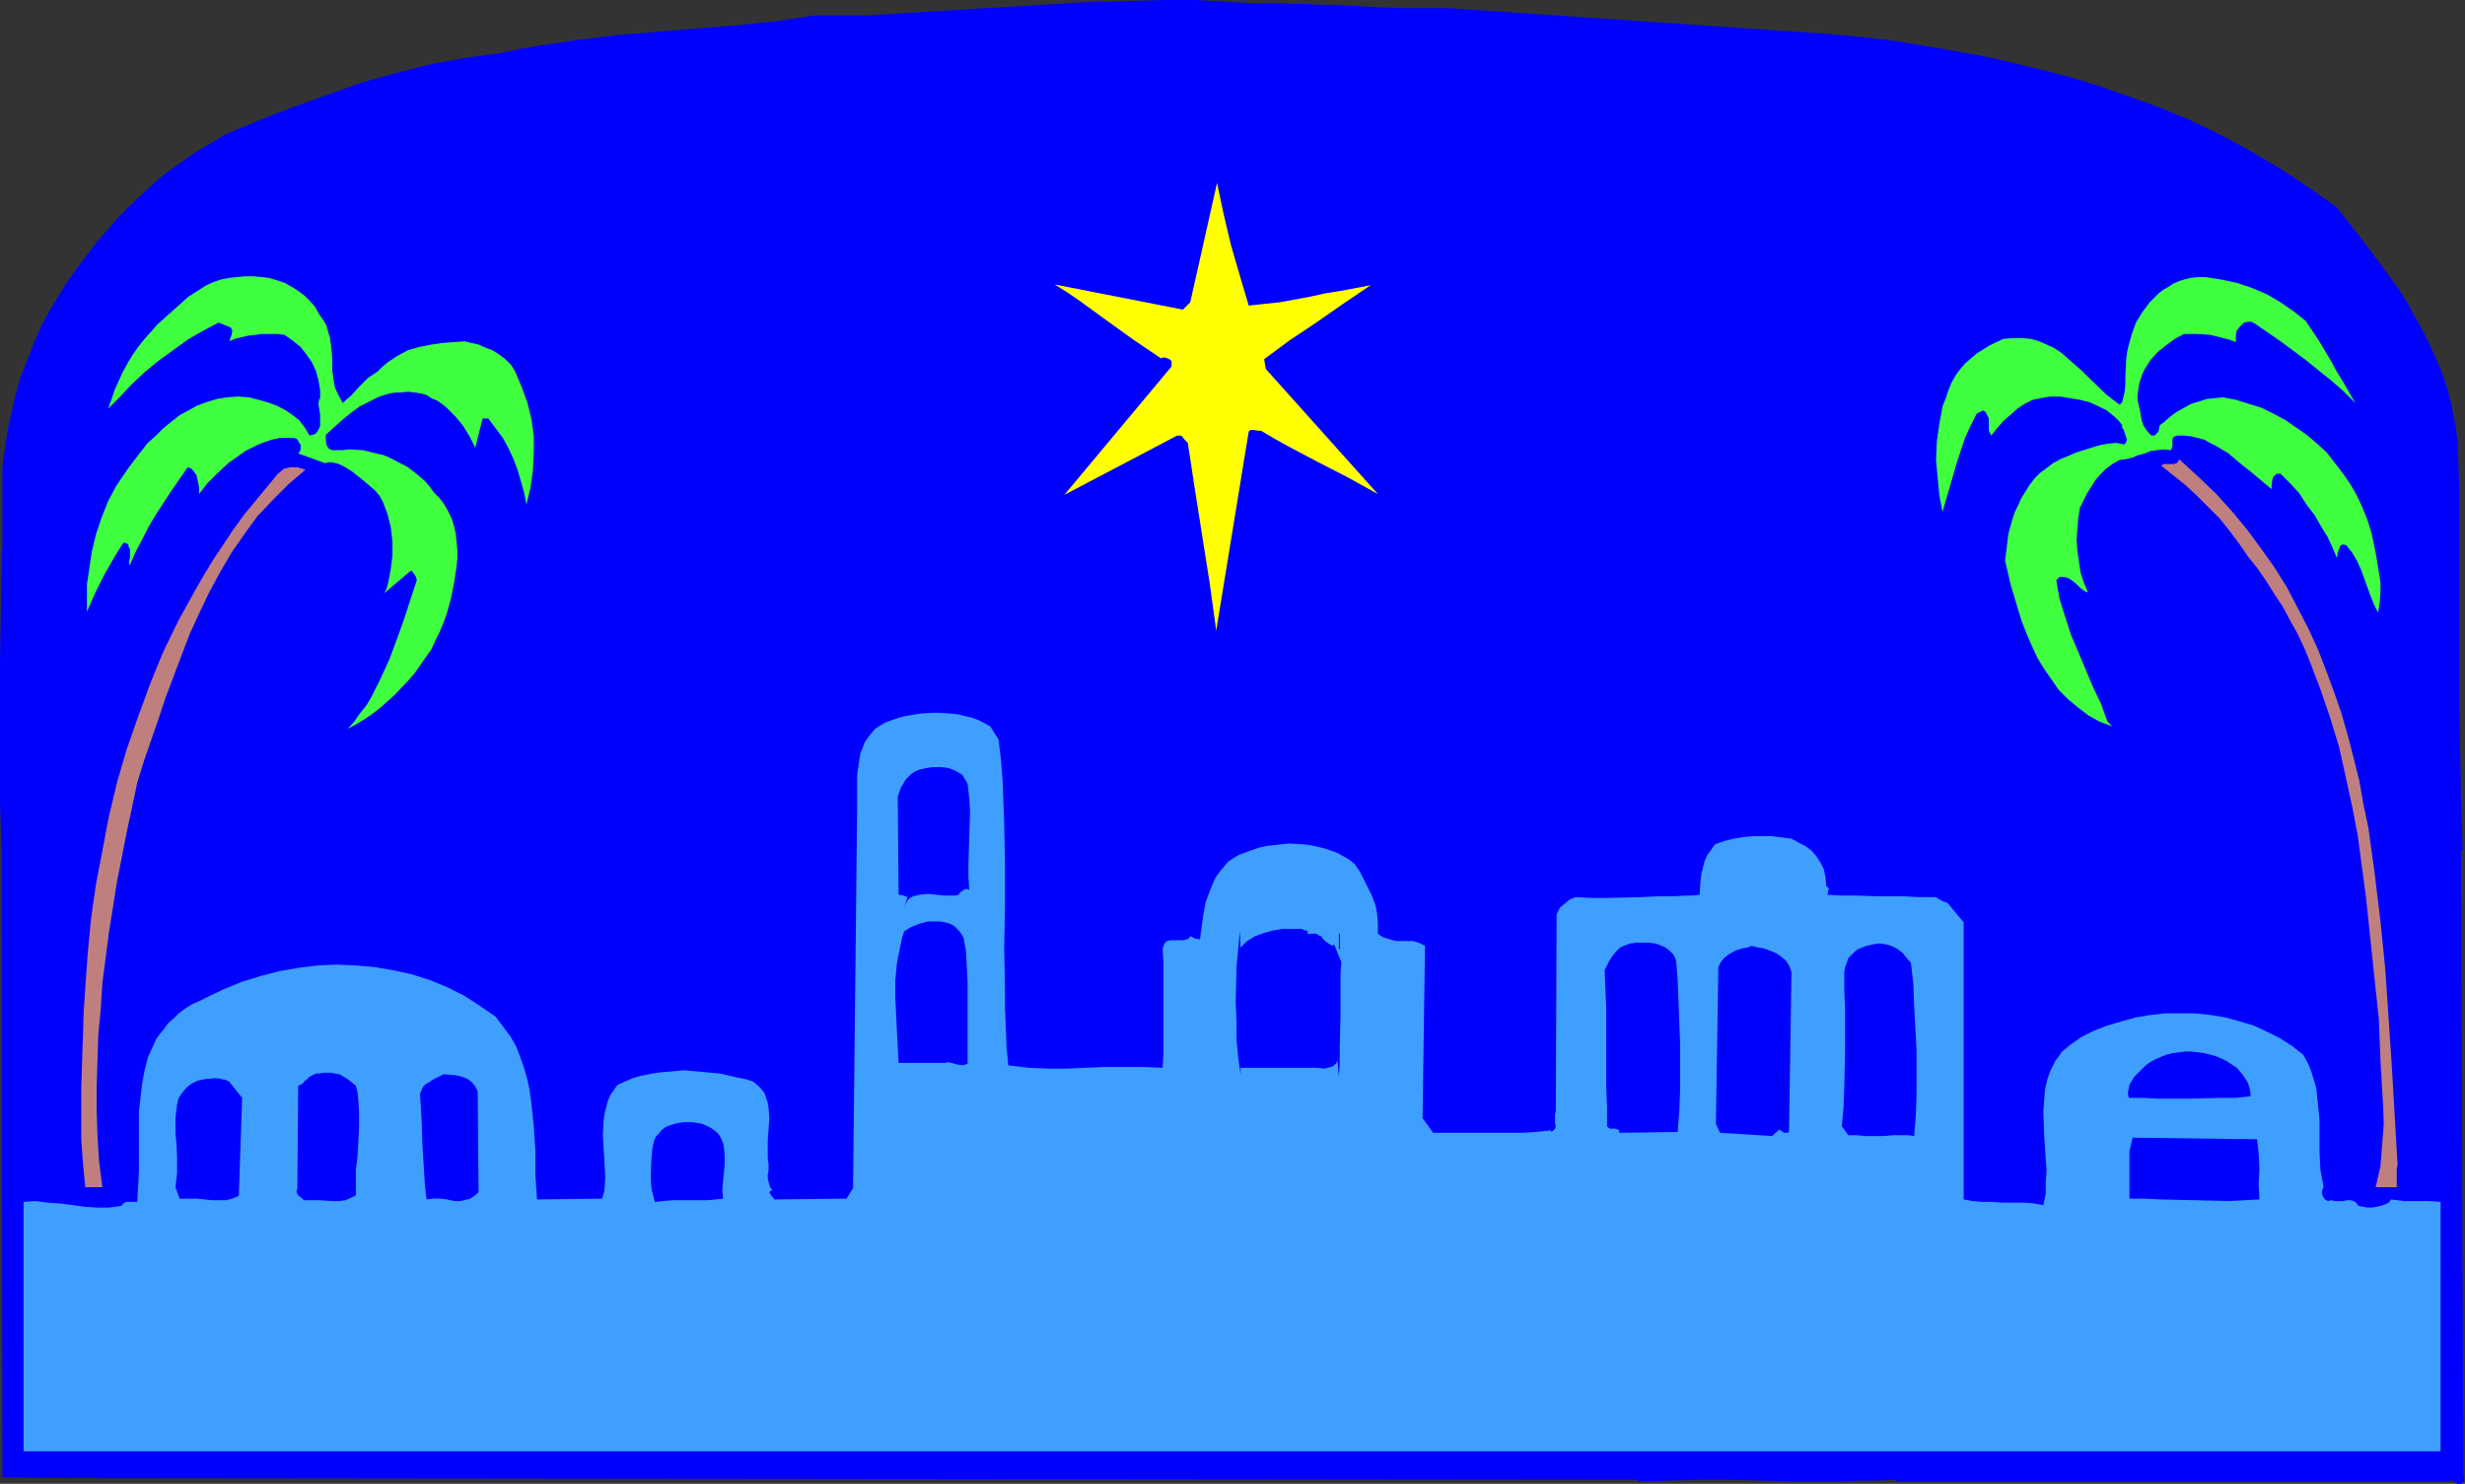
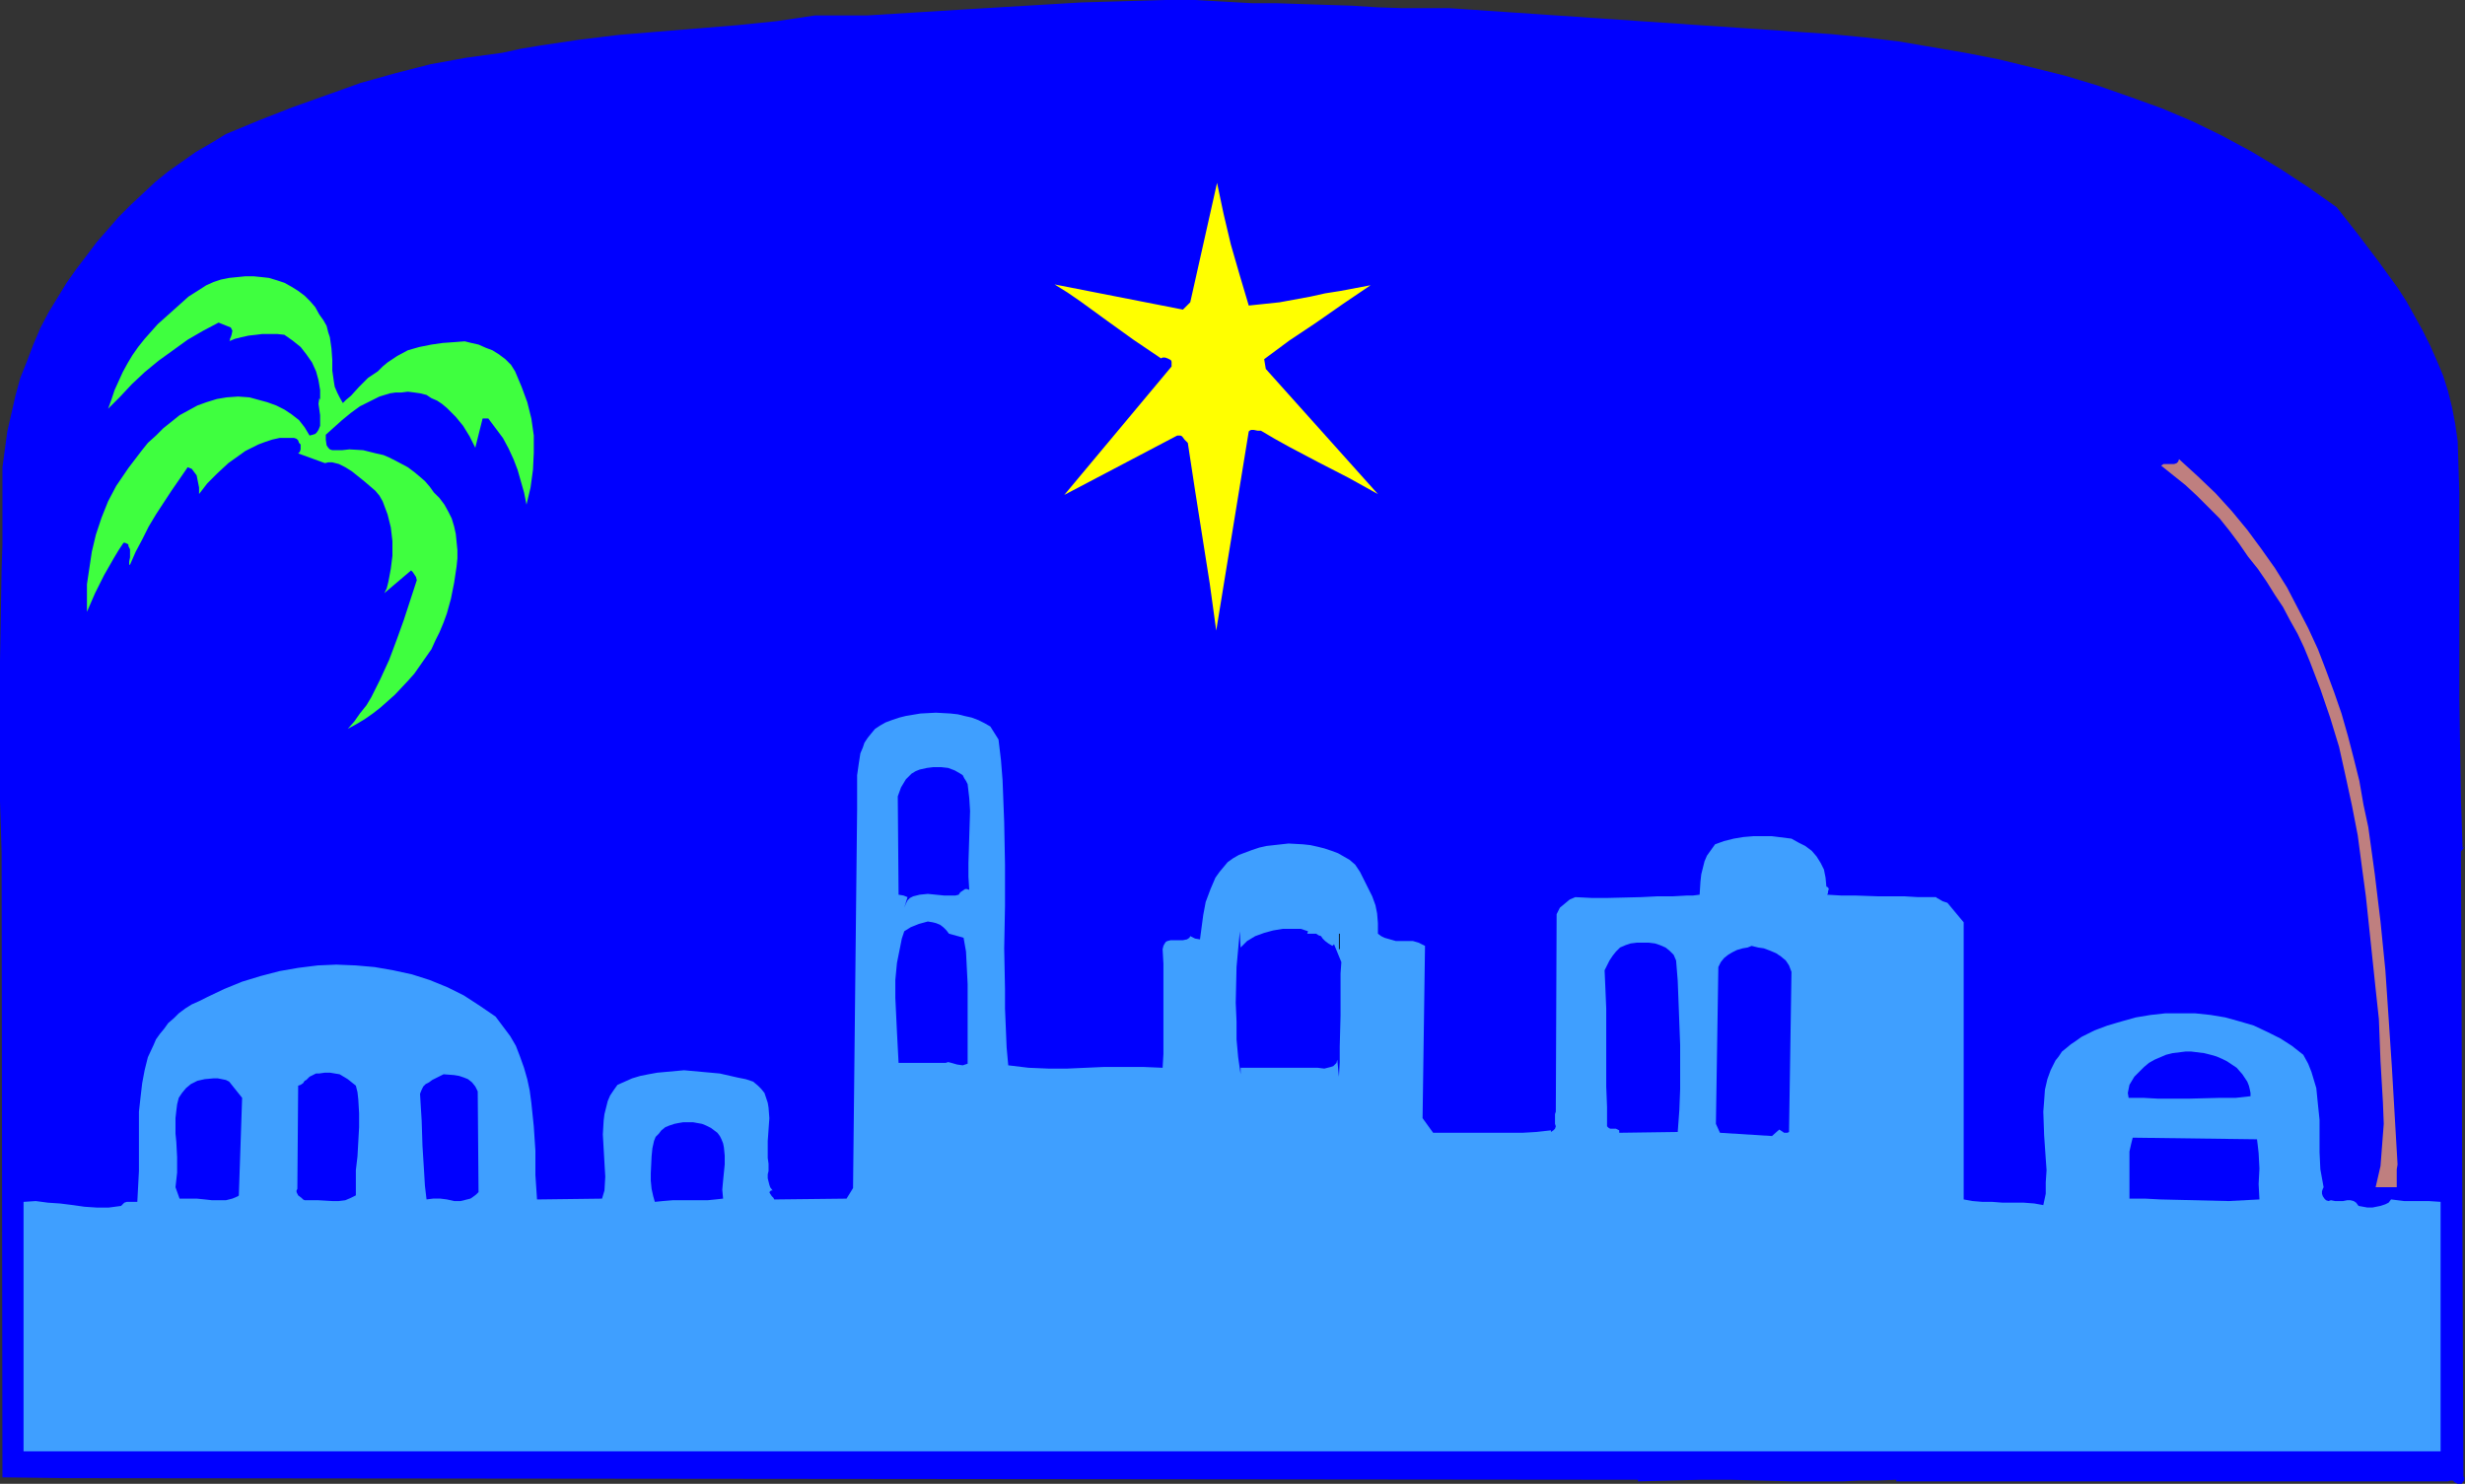
<svg xmlns="http://www.w3.org/2000/svg" xmlns:ns1="http://sodipodi.sourceforge.net/DTD/sodipodi-0.dtd" xmlns:ns2="http://www.inkscape.org/namespaces/inkscape" version="1.0" width="129.724mm" height="78.085mm" id="svg20" ns1:docname="Star 8.wmf">
  <rect width="100%" height="100%" fill="#333333" stroke="none" />
  <ns1:namedview id="namedview20" pagecolor="#ffffff" bordercolor="#000000" borderopacity="0.25" ns2:showpageshadow="2" ns2:pageopacity="0.0" ns2:pagecheckerboard="0" ns2:deskcolor="#d1d1d1" ns2:document-units="mm" />
  <defs id="defs1">
    <pattern id="WMFhbasepattern" patternUnits="userSpaceOnUse" width="6" height="6" x="0" y="0" />
  </defs>
  <path style="fill:#0000ff;fill-opacity:1;fill-rule:evenodd;stroke:none" d="m 288.132,1.616 76.114,5.172 6.626,0.646 6.787,0.808 6.626,1.131 6.626,1.131 6.626,1.293 6.626,1.616 6.464,1.616 6.464,1.939 6.464,2.263 6.302,2.263 6.141,2.586 5.979,2.909 5.979,3.232 5.656,3.394 5.656,3.717 2.747,1.939 2.747,1.939 4.202,5.334 4.04,5.334 3.878,5.334 1.778,2.748 1.616,2.909 1.616,2.909 1.454,2.909 1.293,2.909 1.293,3.071 0.97,3.071 0.808,3.232 0.646,3.394 0.485,3.394 0.323,10.182 v 10.182 30.87 l 0.162,10.182 0.162,9.859 0.162,4.849 0.162,4.849 0.485,-0.485 -0.808,1.131 0.485,124.289 0.162,0.162 v 0.646 l -0.162,0.162 -0.323,0.485 h -0.485 -0.323 l -0.323,-0.162 -0.323,-0.162 -0.323,-0.323 h -0.485 l -0.485,0.162 H 377.174 v -0.323 l -3.717,0.162 h -3.555 l -3.394,0.162 h -9.858 l -6.302,-0.162 -6.141,-0.162 h -5.979 l -6.141,0.162 -6.302,0.162 v -0.323 L 13.251,293.994 0.485,293.833 0.323,169.544 0.162,164.372 0,159.361 v -4.849 -14.061 -8.889 l 0.162,-9.213 0.162,-9.213 0.162,-4.849 v -4.849 -5.172 -5.334 L 0.97,89.378 1.454,85.822 2.262,82.267 3.07,78.711 4.04,75.155 5.333,71.923 6.626,68.529 8.08,65.134 9.696,62.064 11.474,59.154 l 1.778,-2.909 1.939,-2.748 2.101,-2.748 1.939,-2.586 2.262,-2.586 2.101,-2.424 2.424,-2.424 2.424,-2.263 2.424,-2.263 2.586,-2.101 2.747,-1.939 2.747,-1.939 3.07,-1.778 2.909,-1.778 6.626,-2.748 6.626,-2.586 6.787,-2.424 6.787,-2.424 6.949,-1.939 6.949,-1.778 3.555,-0.646 3.555,-0.646 3.555,-0.485 3.555,-0.485 3.717,-0.808 3.878,-0.646 7.595,-1.131 7.918,-0.97 7.757,-0.646 7.918,-0.646 7.918,-0.646 7.918,-0.808 7.595,-1.131 h 5.171 5.171 L 182.931,2.424 193.435,1.778 204.262,1.131 215.089,0.485 220.745,0.323 226.24,0.162 231.896,0 h 5.818 l 5.656,0.323 5.818,0.323 h 4.848 l 4.848,0.162 10.019,0.323 5.01,0.323 4.848,0.162 h 4.848 z" id="path1" />
  <path style="fill:#ffff00;fill-opacity:1;fill-rule:evenodd;stroke:none" d="m 248.379,60.771 3.07,-0.323 3.07,-0.323 6.141,-1.131 2.909,-0.646 3.07,-0.485 5.979,-1.131 -5.494,3.717 -5.333,3.717 -5.333,3.556 -5.01,3.717 0.323,1.939 22.301,24.89 -5.818,-3.232 -5.979,-3.071 -5.818,-3.071 -2.909,-1.616 -2.747,-1.616 h -0.323 -0.323 l -0.808,-0.162 h -0.485 l -0.323,0.162 -0.162,0.162 -6.464,39.598 -0.646,-4.687 -0.646,-4.687 -1.454,-9.213 -1.454,-9.213 -1.454,-9.536 -0.646,-0.646 -0.485,-0.646 -0.323,-0.162 h -0.323 -0.323 l -0.323,0.162 -22.139,11.637 21.331,-25.537 V 72.408 71.923 l -0.162,-0.323 -0.323,-0.162 -0.323,-0.162 -0.485,-0.162 h -0.485 l -0.323,0.162 -5.494,-3.717 -5.171,-3.717 -5.333,-3.879 -2.586,-1.778 -2.586,-1.616 25.533,5.01 1.454,-1.455 5.333,-23.759 1.293,6.142 1.454,6.142 1.778,6.142 z" id="path2" />
  <path style="fill:#3fff3f;fill-opacity:1;fill-rule:evenodd;stroke:none" d="m 63.509,62.549 0.808,1.131 0.646,1.131 0.323,1.293 0.323,0.97 0.323,2.263 0.162,2.263 v 2.101 l 0.323,2.263 0.162,0.97 0.485,1.131 0.485,0.97 0.646,1.131 0.646,-0.646 0.97,-0.808 1.616,-1.778 1.778,-1.778 0.97,-0.646 0.97,-0.646 0.97,-0.97 0.97,-0.808 0.97,-0.646 0.97,-0.646 2.101,-1.131 2.262,-0.646 2.424,-0.485 2.262,-0.323 2.262,-0.162 2.101,-0.162 1.293,0.323 1.454,0.323 1.454,0.646 1.293,0.485 1.293,0.808 1.293,0.97 1.131,1.131 0.808,1.293 1.293,3.071 1.131,3.071 0.808,3.232 0.485,3.394 v 3.394 l -0.162,3.394 -0.485,3.556 -0.808,3.394 -0.485,-2.424 -0.646,-2.263 -0.646,-2.263 -0.808,-2.101 -0.97,-2.101 -1.131,-2.101 -1.454,-1.939 -1.454,-1.939 H 95.99 L 94.536,89.055 93.405,86.792 92.112,84.691 90.657,82.913 88.88,81.135 87.91,80.327 86.941,79.681 85.81,79.196 84.84,78.549 83.547,78.226 82.416,78.064 81.123,77.903 79.83,78.064 h -1.131 l -1.131,0.162 -2.101,0.646 -1.939,0.97 -1.939,0.97 -1.778,1.293 -1.778,1.455 -3.232,2.909 v 0.97 l 0.162,1.131 0.323,0.485 0.323,0.323 0.485,0.162 h 0.646 1.293 l 1.454,-0.162 2.747,0.162 1.293,0.323 1.293,0.323 1.454,0.323 1.131,0.485 1.293,0.646 2.424,1.293 1.293,0.97 0.97,0.808 1.131,0.97 0.97,1.131 0.808,1.131 1.131,1.131 0.97,1.293 0.808,1.455 0.646,1.293 0.485,1.616 0.323,1.455 0.162,1.616 0.162,1.616 v 1.616 l -0.162,1.616 -0.485,3.232 -0.646,3.232 -0.808,2.909 -0.646,1.778 -0.808,1.939 -0.808,1.616 -0.808,1.778 -1.131,1.616 -1.131,1.616 -1.131,1.616 -1.293,1.455 -2.586,2.748 -2.909,2.586 -1.454,1.131 -1.616,1.131 -1.616,0.97 -1.778,0.97 1.293,-1.455 1.131,-1.616 1.293,-1.616 0.97,-1.616 1.778,-3.556 1.778,-3.879 1.454,-3.879 1.454,-4.041 2.586,-7.92 -0.162,-0.646 -0.323,-0.485 -0.323,-0.485 -0.323,-0.323 -5.333,4.525 0.485,-0.97 0.323,-1.293 0.485,-2.586 0.323,-2.586 v -2.909 l -0.323,-2.748 -0.323,-1.293 -0.323,-1.293 -0.485,-1.293 -0.485,-1.293 -0.646,-1.131 -0.808,-0.97 -2.262,-1.939 -2.424,-1.939 -1.293,-0.808 -1.293,-0.646 -1.293,-0.323 h -0.808 l -0.646,0.162 -5.333,-1.939 0.323,-0.323 0.162,-0.485 v -0.485 -0.485 l -0.323,-0.323 -0.162,-0.485 -0.323,-0.323 -0.485,-0.162 h -1.454 -1.454 l -1.454,0.323 -1.454,0.485 -1.293,0.485 -1.293,0.646 -1.293,0.646 -1.131,0.808 -2.262,1.616 -2.262,2.101 -1.939,1.939 -1.616,2.101 v -1.293 l -0.323,-1.616 -0.162,-0.808 -0.485,-0.646 -0.485,-0.646 -0.808,-0.323 -3.232,4.687 -3.07,4.687 -1.454,2.424 -1.293,2.586 -1.293,2.424 -1.131,2.586 h -0.162 v -0.646 l 0.162,-0.808 v -0.808 -0.808 l -0.323,-0.646 v -0.323 l -0.323,-0.162 -0.323,-0.162 h -0.323 l -0.97,1.455 -0.97,1.616 -1.939,3.394 -1.778,3.556 -1.616,3.717 v -1.131 -1.455 -2.909 l 0.485,-3.232 0.485,-3.232 0.808,-3.394 1.131,-3.394 1.293,-3.232 1.616,-3.071 2.424,-3.556 2.586,-3.394 1.293,-1.616 1.616,-1.455 1.454,-1.455 1.616,-1.293 1.616,-1.293 1.778,-0.97 1.778,-0.97 1.778,-0.646 2.101,-0.646 1.939,-0.323 2.262,-0.162 2.262,0.162 1.778,0.485 1.778,0.485 1.778,0.646 1.616,0.808 1.454,0.97 1.454,1.131 1.131,1.455 0.97,1.616 0.646,-0.162 0.485,-0.162 0.323,-0.323 0.323,-0.485 0.323,-0.808 v -0.97 -1.131 l -0.162,-1.131 -0.162,-1.131 0.162,-1.131 0.162,0.323 v -1.939 l -0.323,-1.939 -0.485,-1.778 -0.808,-1.778 -1.131,-1.616 -1.131,-1.455 -1.616,-1.293 -1.616,-1.131 -1.454,-0.162 h -1.454 -1.454 l -1.293,0.162 -1.454,0.162 -1.454,0.323 -1.293,0.323 -1.131,0.485 0.162,-0.162 v -0.323 l 0.162,-0.323 0.162,-0.485 0.162,-0.808 -0.162,-0.323 -0.162,-0.323 -2.424,-0.97 -3.07,1.616 -3.07,1.778 -2.909,2.101 -2.909,2.101 -2.747,2.263 -2.586,2.424 -2.262,2.424 -2.424,2.424 0.646,-1.778 0.646,-1.939 0.808,-1.778 0.808,-1.778 0.97,-1.778 0.97,-1.616 1.131,-1.616 1.293,-1.616 1.293,-1.455 1.293,-1.455 3.07,-2.748 3.07,-2.748 3.555,-2.263 1.454,-0.646 1.454,-0.485 1.616,-0.323 1.616,-0.162 1.616,-0.162 h 1.616 l 1.616,0.162 1.454,0.162 1.616,0.485 1.454,0.485 1.454,0.808 1.293,0.808 1.293,0.97 1.131,1.131 0.97,1.131 z" id="path3" />
-   <path style="fill:#3fff3f;fill-opacity:1;fill-rule:evenodd;stroke:none" d="m 458.62,63.841 1.293,1.939 1.293,1.939 2.424,4.041 1.131,2.101 1.293,2.101 2.424,4.202 -2.424,-2.424 -2.424,-2.101 -5.01,-4.041 -5.01,-3.717 -5.171,-3.556 -0.646,-0.323 h -0.646 l -0.808,0.162 -0.485,0.485 -0.485,0.485 -0.485,0.646 -0.162,0.808 v 0.808 0.646 l -1.293,-0.485 -1.293,-0.323 -2.586,-0.646 -2.747,-0.162 h -2.424 l -1.778,0.97 -1.778,1.293 -1.616,1.293 -1.454,1.616 -1.131,1.778 -0.485,0.97 -0.323,0.97 -0.323,0.97 -0.162,1.131 -0.162,1.131 v 1.131 l 0.485,1.939 0.323,1.939 0.323,0.97 0.485,0.808 0.485,0.646 0.646,0.646 h 0.646 l 0.323,-0.323 0.323,-0.323 0.162,-0.323 0.162,-0.97 0.323,-0.323 0.485,-0.323 1.293,-1.131 1.293,-0.97 1.454,-0.808 1.454,-0.808 1.616,-0.485 1.454,-0.485 1.616,-0.162 1.616,-0.162 2.586,0.485 2.586,0.808 2.586,0.808 2.262,1.131 2.424,1.293 2.101,1.455 2.101,1.455 2.101,1.778 1.939,1.778 1.616,2.101 1.616,2.101 1.454,2.101 1.293,2.263 1.131,2.424 0.97,2.424 0.808,2.586 0.808,3.879 0.646,3.879 0.323,2.101 v 1.939 l -0.162,2.101 -0.323,1.939 -0.808,-1.616 -0.646,-1.616 -1.293,-3.556 -0.646,-1.778 -0.808,-1.778 -0.97,-1.616 -1.131,-1.455 -0.646,-0.162 -0.485,0.162 -0.162,0.323 -0.162,0.485 -0.323,0.808 v 0.485 l -0.162,0.323 -0.808,-1.939 -0.97,-2.101 -1.293,-2.101 -1.293,-2.263 -1.616,-2.101 -1.454,-2.263 -1.778,-1.939 -1.939,-1.939 h -0.808 l -0.323,0.323 -0.323,0.323 -0.162,0.485 -0.162,1.131 v 0.485 0.323 l -1.939,-1.616 -2.101,-1.778 -2.262,-1.778 -2.262,-1.939 -2.424,-1.455 -1.293,-0.646 -1.131,-0.646 -1.293,-0.323 -1.293,-0.323 -1.454,-0.162 h -1.293 l -0.485,0.162 -0.323,0.162 -0.162,0.485 V 88.732 l -0.162,0.485 -0.162,0.323 -1.454,-0.162 -1.293,0.162 -1.293,0.162 -1.131,0.485 -1.293,0.323 -1.131,0.485 -1.293,0.323 -1.293,0.162 -1.454,0.808 -1.293,0.97 -1.131,1.131 -0.97,1.131 -0.808,1.293 -0.808,1.293 -1.454,2.909 -0.323,2.101 -0.162,2.101 -0.162,2.101 0.162,2.263 0.323,2.263 0.323,2.101 0.646,1.939 0.808,1.939 -0.808,-0.323 -0.808,-0.646 -0.808,-0.808 -0.808,-0.646 -0.808,-0.485 -0.808,-0.162 h -0.323 -0.485 l -0.323,0.323 -0.323,0.323 0.646,3.717 1.131,3.556 1.131,3.556 1.454,3.394 2.909,6.95 1.616,3.394 1.293,3.556 0.97,0.97 -2.586,-0.97 -2.262,-1.293 -2.101,-1.616 -1.939,-1.616 -1.778,-1.778 -1.454,-2.101 -1.454,-2.101 -1.293,-2.101 -1.131,-2.424 -0.97,-2.263 -0.97,-2.424 -0.808,-2.586 -1.454,-4.849 -1.131,-4.849 0.323,-2.586 0.323,-2.748 0.808,-2.909 0.485,-1.455 0.646,-1.293 0.646,-1.455 0.808,-1.293 0.808,-1.293 0.97,-1.293 1.131,-1.131 1.293,-0.97 1.293,-0.97 1.454,-0.808 1.616,-0.646 1.454,-0.646 3.07,-0.97 1.616,-0.485 1.616,-0.323 1.778,-0.162 1.616,0.323 0.323,-0.485 0.162,-0.485 -0.162,-0.485 -0.162,-0.485 -0.162,-0.485 -0.162,-0.485 -0.323,-0.485 v -0.485 l -0.646,-0.808 -0.808,-0.808 -1.616,-1.293 -1.616,-0.808 -1.778,-0.808 -1.939,-0.485 -1.939,-0.323 -1.939,-0.323 h -2.101 l -1.778,0.323 -1.616,0.323 -1.616,0.808 -1.454,0.97 -1.454,1.293 -1.293,1.131 -1.293,1.455 -1.131,1.455 -0.162,-0.323 -0.323,-0.646 v -1.616 -0.808 l -0.323,-0.646 -0.323,-0.646 -0.485,-0.323 -1.293,0.646 -1.131,2.263 -1.131,2.424 -0.808,2.424 -0.808,2.424 -1.454,5.01 -1.454,5.01 -0.646,-3.394 -0.323,-3.394 -0.323,-3.556 0.162,-3.717 0.485,-3.394 0.323,-1.778 0.323,-1.778 0.646,-1.616 0.485,-1.455 0.646,-1.616 0.808,-1.455 0.97,-1.293 0.97,-1.131 1.131,-0.97 1.131,-0.97 1.293,-0.808 1.293,-0.808 2.747,-1.293 1.939,-0.162 h 1.778 l 1.778,0.162 1.616,0.485 1.454,0.646 1.454,0.646 1.454,0.97 1.293,1.131 2.586,2.263 5.01,4.849 1.454,1.131 1.293,0.97 0.485,-0.485 0.162,-0.646 0.323,-1.293 0.162,-1.616 v -1.616 l 0.162,-3.232 0.162,-1.455 0.323,-1.455 0.646,-2.263 0.808,-2.263 1.293,-2.101 1.454,-1.939 1.778,-1.778 0.808,-0.646 1.131,-0.646 0.97,-0.646 1.131,-0.485 0.97,-0.323 1.293,-0.323 1.454,-0.162 h 1.616 l 3.07,0.485 3.07,0.646 2.909,0.97 3.07,1.293 2.747,1.616 2.586,1.778 z" id="path4" />
  <path style="fill:#bf7f7f;fill-opacity:1;fill-rule:evenodd;stroke:none" d="m 476.881,231.607 -0.162,0.97 v 1.131 1.131 1.293 h -4.202 l 0.485,-2.101 0.485,-2.101 0.323,-4.202 0.323,-4.202 -0.162,-4.202 -0.485,-8.243 -0.162,-4.202 -0.162,-4.202 -0.646,-5.98 -0.646,-6.142 -1.293,-12.283 -0.808,-5.98 -0.808,-6.142 -1.131,-5.818 -1.293,-5.98 -1.293,-5.818 -1.778,-5.818 -1.939,-5.657 -2.101,-5.495 -1.131,-2.748 -1.293,-2.748 -1.454,-2.586 -1.454,-2.748 -1.616,-2.424 -1.616,-2.586 -1.778,-2.586 -1.939,-2.424 -1.778,-2.586 -1.939,-2.586 -1.939,-2.424 -2.262,-2.263 -2.262,-2.263 -2.262,-2.101 -2.424,-1.939 -2.424,-1.939 0.485,-0.323 h 0.323 1.778 l 0.485,-0.162 0.323,-0.323 0.162,-0.485 3.717,3.394 3.555,3.394 3.232,3.556 3.07,3.717 2.747,3.717 2.747,3.879 2.424,3.879 2.101,4.041 2.101,4.041 1.939,4.202 1.616,4.202 1.616,4.364 1.454,4.202 1.293,4.525 1.131,4.364 1.131,4.525 0.808,4.687 0.97,4.525 0.646,4.687 0.646,4.687 1.131,9.374 0.97,9.697 0.646,9.536 0.646,9.697 z" id="path5" />
-   <path style="fill:#bf7f7f;fill-opacity:1;fill-rule:evenodd;stroke:none" d="m 60.762,93.419 -3.394,2.909 -3.07,3.071 -3.07,3.232 -2.586,3.556 -2.586,3.717 -2.262,3.879 -2.101,3.879 -1.939,4.041 -1.939,4.202 -1.616,4.202 -3.232,8.566 -1.454,4.364 -1.454,4.202 -1.454,4.202 -1.293,4.202 -2.101,9.859 -1.939,9.859 -1.616,10.182 -1.293,10.021 -0.323,5.172 -0.485,5.01 -0.162,5.172 -0.162,5.01 v 5.01 l 0.162,5.01 0.323,5.172 0.646,5.01 h -3.394 l -0.485,-4.849 -0.323,-4.849 v -5.01 -5.01 l 0.323,-10.182 0.162,-5.01 0.323,-4.849 0.485,-6.788 0.646,-6.788 0.97,-6.788 1.293,-6.788 1.293,-6.788 1.616,-6.788 1.939,-6.627 2.262,-6.465 2.424,-6.627 2.586,-6.303 3.07,-6.303 3.394,-6.142 1.778,-3.071 1.778,-2.909 1.939,-2.909 1.939,-2.909 2.101,-2.909 2.262,-2.748 2.262,-2.748 2.262,-2.748 0.646,-0.485 0.485,-0.485 0.646,-0.162 0.646,-0.162 h 0.808 0.646 z" id="path6" />
  <path style="fill:#3f9fff;fill-opacity:1;fill-rule:evenodd;stroke:none" d="m 198.606,147.078 0.485,4.041 0.323,4.041 0.323,8.404 0.162,8.404 v 8.243 l -0.162,8.404 0.162,8.081 v 3.879 l 0.162,3.879 0.162,3.879 0.323,3.556 4.04,0.485 3.878,0.162 h 3.878 l 7.272,-0.323 h 3.878 3.878 l 3.878,0.162 0.162,-2.748 v -2.909 -12.122 -2.909 l -0.162,-2.909 0.162,-0.646 0.162,-0.323 0.323,-0.485 0.323,-0.162 0.646,-0.162 h 0.808 1.616 l 0.808,-0.162 0.485,-0.323 0.162,-0.323 0.97,0.485 0.97,0.162 0.323,-2.424 0.323,-2.424 0.485,-2.586 0.97,-2.586 0.485,-1.131 0.485,-1.131 0.808,-1.131 0.808,-0.97 0.808,-0.97 1.131,-0.808 1.131,-0.646 1.293,-0.485 1.293,-0.485 1.454,-0.485 1.454,-0.323 1.454,-0.162 2.909,-0.323 2.909,0.162 1.454,0.162 1.454,0.323 1.293,0.323 1.454,0.485 1.293,0.485 1.131,0.646 1.131,0.646 1.131,0.97 0.97,1.455 0.808,1.616 0.808,1.616 0.808,1.616 0.646,1.778 0.323,1.616 0.162,1.939 v 2.101 l 0.646,0.485 0.646,0.323 1.131,0.323 1.131,0.323 h 2.262 1.131 l 1.131,0.323 0.646,0.323 0.646,0.323 -0.485,34.264 2.101,2.909 h 8.888 3.07 5.818 l 2.747,-0.162 2.909,-0.323 v 0.323 l 0.485,-0.323 0.323,-0.323 0.162,-0.485 -0.162,-0.485 v -1.293 -0.646 l 0.162,-0.485 0.162,-39.275 0.323,-0.646 0.323,-0.646 0.97,-0.808 0.97,-0.808 1.131,-0.485 3.232,0.162 h 3.232 l 6.626,-0.162 3.232,-0.162 h 3.07 l 2.909,-0.162 h 1.131 l 1.293,-0.162 0.162,-2.586 0.162,-1.455 0.323,-1.293 0.323,-1.293 0.485,-1.131 0.808,-1.131 0.808,-1.131 1.778,-0.646 1.939,-0.485 1.939,-0.323 1.939,-0.162 h 1.778 1.939 l 3.878,0.485 1.454,0.808 1.293,0.646 1.293,0.97 0.97,1.131 0.808,1.293 0.646,1.293 0.323,1.616 0.162,1.778 0.323,0.162 0.162,0.323 -0.162,0.485 v 0.323 l -0.162,0.323 2.747,0.162 h 2.747 l 4.686,0.162 h 2.424 2.747 l 2.747,0.162 h 1.454 1.778 v 0 h 0.323 l 0.162,0.162 0.323,0.162 0.808,0.485 0.485,0.162 0.485,0.162 3.232,3.879 v 55.114 l 1.778,0.323 1.939,0.162 h 1.939 l 2.101,0.162 h 4.202 l 2.101,0.162 1.778,0.323 0.485,-2.263 v -2.263 l 0.162,-2.424 -0.162,-2.263 -0.323,-4.687 -0.162,-4.687 0.162,-2.101 0.162,-2.263 0.485,-2.101 0.646,-1.778 0.97,-1.939 0.646,-0.808 0.646,-0.97 0.808,-0.646 0.97,-0.808 0.97,-0.646 1.131,-0.808 2.586,-1.293 2.586,-0.97 2.747,-0.808 2.909,-0.808 2.909,-0.485 2.909,-0.323 h 3.07 2.909 l 3.07,0.323 2.909,0.485 2.909,0.808 2.747,0.808 2.747,1.293 2.586,1.293 2.262,1.455 2.262,1.778 0.97,1.778 0.646,1.616 0.485,1.616 0.485,1.616 0.162,1.616 0.162,1.616 0.323,3.071 v 3.232 3.232 l 0.162,3.394 0.323,1.778 0.323,1.778 -0.162,0.323 -0.162,0.485 v 0.485 l 0.162,0.485 0.323,0.485 0.323,0.323 0.485,0.162 0.485,-0.162 0.808,0.162 h 0.808 0.808 l 0.808,-0.162 h 0.646 l 0.646,0.162 0.485,0.323 0.485,0.646 1.778,0.323 h 0.97 l 0.808,-0.162 0.808,-0.162 0.97,-0.323 0.646,-0.323 0.485,-0.646 2.586,0.323 h 2.424 2.424 l 2.424,0.162 v 49.619 H 4.686 v -49.619 l 2.424,-0.162 2.424,0.323 2.424,0.162 2.586,0.323 2.262,0.323 2.424,0.162 h 2.424 l 2.424,-0.323 0.323,-0.323 0.323,-0.323 0.485,-0.162 h 0.323 1.778 l 0.162,-3.071 0.162,-3.071 v -5.98 -5.818 l 0.323,-2.909 0.323,-2.748 0.485,-2.586 0.646,-2.586 1.131,-2.424 0.485,-1.131 0.808,-1.131 0.808,-0.97 0.808,-1.131 1.131,-0.97 0.97,-0.97 1.293,-0.97 1.293,-0.808 1.454,-0.646 1.616,-0.808 3.394,-1.616 3.555,-1.455 3.717,-1.131 3.717,-0.97 3.717,-0.646 3.878,-0.485 3.717,-0.162 3.878,0.162 3.717,0.323 3.717,0.646 3.717,0.808 3.555,1.131 3.555,1.455 3.232,1.616 3.232,2.101 3.07,2.101 1.454,1.939 1.454,1.939 1.131,1.939 0.808,2.101 0.808,2.263 0.646,2.263 0.485,2.263 0.323,2.424 0.485,4.687 0.323,4.849 v 4.849 l 0.323,4.849 12.928,-0.162 0.485,-1.616 0.162,-2.748 -0.162,-2.748 -0.323,-5.657 0.162,-2.748 0.162,-1.293 0.323,-1.293 0.323,-1.293 0.485,-1.131 0.646,-0.97 0.808,-1.131 1.454,-0.646 1.454,-0.646 1.616,-0.485 1.616,-0.323 1.778,-0.323 1.778,-0.162 3.555,-0.323 3.555,0.323 3.555,0.323 3.555,0.808 1.616,0.323 1.454,0.485 0.97,0.808 0.646,0.646 0.646,0.808 0.323,0.97 0.323,0.97 0.162,0.97 0.162,2.101 -0.162,2.263 -0.162,2.263 v 2.263 1.131 l 0.162,1.131 v 1.455 l -0.162,0.646 v 0.808 l 0.162,0.646 0.162,0.646 0.162,0.485 0.485,0.646 h -0.323 l -0.323,0.323 0.162,0.323 0.323,0.485 0.323,0.323 0.162,0.323 14.382,-0.162 1.293,-2.101 0.808,-75.155 v -4.687 -2.263 l 0.323,-2.263 0.323,-2.101 0.485,-1.131 0.323,-0.97 0.646,-0.97 0.646,-0.808 0.808,-0.97 0.97,-0.646 1.131,-0.646 1.293,-0.485 1.454,-0.485 1.293,-0.323 2.909,-0.485 3.07,-0.162 2.909,0.162 1.454,0.162 1.293,0.323 1.454,0.323 1.293,0.485 1.293,0.646 1.131,0.646 z" id="path7" />
  <path style="fill:#0000ff;fill-opacity:1;fill-rule:evenodd;stroke:none" d="m 192.465,155.967 0.323,2.748 0.162,2.586 -0.162,5.172 -0.162,5.172 v 2.748 l 0.162,2.586 -0.485,-0.162 h -0.323 l -0.485,0.323 -0.485,0.323 -0.323,0.485 -0.646,0.162 h -0.808 -1.454 l -1.616,-0.162 -1.616,-0.162 -1.616,0.162 -0.646,0.162 -0.646,0.162 -0.646,0.323 -0.485,0.485 -0.323,0.646 -0.323,0.808 0.646,-2.101 -0.808,-0.323 -0.97,-0.162 -0.162,-19.557 0.646,-1.778 0.97,-1.616 0.485,-0.485 0.646,-0.646 0.808,-0.485 0.808,-0.323 1.454,-0.323 1.293,-0.162 h 1.454 l 1.454,0.162 1.293,0.485 1.131,0.646 0.485,0.323 0.323,0.646 0.323,0.485 z" id="path8" />
-   <path style="fill:#0000ff;fill-opacity:1;fill-rule:evenodd;stroke:none" d="m 191.657,186.514 0.485,2.748 0.162,3.232 0.162,3.232 v 3.232 3.232 3.394 5.98 l -0.485,0.162 -0.485,0.162 -1.131,-0.162 -1.131,-0.323 -0.646,-0.162 -0.485,0.162 h -9.373 l -0.162,-3.071 -0.162,-3.071 -0.162,-3.394 -0.162,-3.394 v -3.556 l 0.323,-3.394 0.646,-3.232 0.323,-1.616 0.485,-1.455 1.293,-0.808 1.616,-0.646 1.778,-0.485 h 1.616 0.808 l 0.97,0.162 0.646,0.162 0.808,0.323 0.646,0.485 0.646,0.646 0.485,0.646 z" id="path9" />
+   <path style="fill:#0000ff;fill-opacity:1;fill-rule:evenodd;stroke:none" d="m 191.657,186.514 0.485,2.748 0.162,3.232 0.162,3.232 v 3.232 3.232 3.394 5.98 l -0.485,0.162 -0.485,0.162 -1.131,-0.162 -1.131,-0.323 -0.646,-0.162 -0.485,0.162 h -9.373 l -0.162,-3.071 -0.162,-3.071 -0.162,-3.394 -0.162,-3.394 v -3.556 l 0.323,-3.394 0.646,-3.232 0.323,-1.616 0.485,-1.455 1.293,-0.808 1.616,-0.646 1.778,-0.485 l 0.97,0.162 0.646,0.162 0.808,0.323 0.646,0.485 0.646,0.646 0.485,0.646 z" id="path9" />
  <path style="fill:#0000ff;fill-opacity:1;fill-rule:evenodd;stroke:none" d="m 260.014,185.706 h 1.131 0.646 l 0.485,0.323 0.485,0.162 0.323,0.485 0.485,0.485 0.646,0.485 0.808,0.485 0.323,-0.323 1.454,3.556 -0.162,2.263 v 2.748 5.657 l -0.162,6.142 v 3.071 l -0.162,2.909 -0.323,-3.394 -0.162,0.646 -0.323,0.323 -0.323,0.323 -0.485,0.162 -1.293,0.323 -1.293,-0.162 h -15.352 v 1.293 l -0.485,-3.394 -0.323,-3.556 v -3.556 l -0.162,-3.717 0.162,-7.111 0.646,-7.111 0.162,3.232 1.293,-1.293 1.616,-0.97 1.778,-0.646 1.778,-0.485 1.939,-0.323 h 1.778 1.778 l 1.454,0.485 z" id="path10" />
  <path style="fill:#000000;fill-opacity:1;fill-rule:evenodd;stroke:none" d="m 266.317,185.706 h 0.162 v 3.071 h -0.162 z" id="path11" />
  <path style="fill:#0000ff;fill-opacity:1;fill-rule:evenodd;stroke:none" d="m 333.38,191.04 0.323,4.041 0.162,4.202 0.323,8.566 v 8.728 l -0.162,4.202 -0.323,4.364 -11.635,0.162 v -0.485 l -0.323,-0.162 -0.323,-0.162 h -1.131 l -0.323,-0.162 -0.323,-0.323 v -3.879 l -0.162,-4.041 v -15.516 l -0.162,-3.879 -0.162,-3.717 0.485,-0.97 0.485,-0.97 0.646,-0.97 0.646,-0.808 0.808,-0.808 1.131,-0.485 0.97,-0.323 1.293,-0.162 h 1.131 1.131 l 1.293,0.162 0.97,0.323 1.131,0.485 0.808,0.646 0.808,0.808 z" id="path12" />
-   <path style="fill:#0000ff;fill-opacity:1;fill-rule:evenodd;stroke:none" d="m 380.083,191.524 0.485,4.202 0.162,4.364 0.485,8.889 v 4.525 4.202 l -0.162,4.202 -0.323,4.041 -1.131,-0.162 h -3.07 l -1.778,0.162 h -3.717 l -1.778,-0.162 h -1.616 l -1.293,-1.778 0.323,-3.717 0.162,-3.879 0.162,-7.758 v -7.92 l -0.162,-3.717 v -3.717 l 0.162,-0.97 0.323,-0.808 0.323,-0.97 0.646,-0.646 0.646,-0.646 0.646,-0.485 0.808,-0.323 0.808,-0.323 1.454,-0.323 1.131,-0.162 1.293,0.162 1.131,0.323 1.293,0.646 0.97,0.808 0.808,0.97 z" id="path13" />
  <path style="fill:#0000ff;fill-opacity:1;fill-rule:evenodd;stroke:none" d="m 356.328,193.302 -0.485,31.84 -0.323,0.162 h -0.162 -0.485 l -0.485,-0.323 -0.485,-0.323 -1.454,1.293 -10.342,-0.646 -0.808,-1.778 0.485,-31.193 0.485,-0.97 0.646,-0.808 0.808,-0.646 0.808,-0.485 0.97,-0.485 1.131,-0.323 0.97,-0.162 0.808,-0.323 1.293,0.323 1.131,0.162 1.293,0.485 1.131,0.485 0.97,0.646 0.97,0.808 0.646,0.97 z" id="path14" />
  <path style="fill:#0000ff;fill-opacity:1;fill-rule:evenodd;stroke:none" d="m 444.884,212.374 1.131,1.293 0.97,1.455 0.323,0.808 0.162,0.646 0.162,0.808 v 0.646 l -2.909,0.323 h -3.07 l -6.302,0.162 h -6.141 l -2.909,-0.162 h -2.909 l -0.162,-0.97 0.162,-0.808 0.162,-0.808 0.485,-0.808 0.485,-0.808 0.646,-0.646 1.293,-1.293 0.97,-0.808 1.131,-0.646 1.131,-0.485 1.131,-0.485 1.293,-0.323 1.293,-0.162 1.293,-0.162 h 1.131 l 1.293,0.162 1.293,0.162 1.293,0.323 1.131,0.323 1.131,0.485 0.97,0.485 0.97,0.646 z" id="path15" />
  <path style="fill:#0000ff;fill-opacity:1;fill-rule:evenodd;stroke:none" d="m 70.781,215.93 0.323,1.293 0.162,1.455 0.162,2.748 v 2.748 l -0.162,2.909 -0.162,2.909 -0.323,2.748 v 2.586 2.424 l -0.97,0.485 -1.131,0.485 -1.293,0.162 h -1.293 l -2.747,-0.162 h -2.747 l -0.323,-0.162 -0.323,-0.323 -0.646,-0.485 -0.162,-0.323 -0.162,-0.323 v -0.323 l 0.162,-0.323 0.162,-20.526 0.485,-0.162 0.485,-0.323 0.323,-0.485 0.323,-0.162 0.162,-0.162 0.485,-0.485 0.646,-0.323 0.646,-0.323 h 0.646 l 1.131,-0.162 h 0.97 l 0.97,0.162 0.97,0.162 0.808,0.485 0.808,0.485 0.808,0.646 z" id="path16" />
  <path style="fill:#0000ff;fill-opacity:1;fill-rule:evenodd;stroke:none" d="m 95.021,217.061 0.162,20.041 -0.485,0.485 -0.646,0.485 -0.485,0.323 -0.646,0.162 -1.293,0.323 h -1.293 l -1.454,-0.323 -1.293,-0.162 h -1.454 l -1.293,0.162 -0.323,-2.748 -0.162,-2.748 -0.323,-5.172 -0.162,-5.01 -0.162,-2.586 -0.162,-2.748 0.323,-0.808 0.323,-0.646 0.485,-0.485 0.646,-0.323 0.646,-0.485 0.646,-0.323 1.616,-0.808 2.101,0.162 0.97,0.162 0.97,0.323 0.808,0.323 0.808,0.646 0.646,0.808 z" id="path17" />
  <path style="fill:#0000ff;fill-opacity:1;fill-rule:evenodd;stroke:none" d="m 47.51,237.587 v 0.162 l -0.162,0.162 -1.131,0.485 -1.293,0.323 H 43.632 42.178 l -1.454,-0.162 -1.616,-0.162 h -1.616 -1.778 l -0.808,-2.263 0.162,-1.455 0.162,-1.455 v -3.071 l -0.162,-3.071 -0.162,-1.616 v -1.616 -1.455 l 0.162,-1.455 0.162,-1.293 0.323,-1.293 0.646,-0.97 0.808,-0.97 0.97,-0.808 1.293,-0.646 1.454,-0.323 1.778,-0.162 h 0.808 l 0.808,0.162 0.808,0.162 0.646,0.323 2.586,3.232 z" id="path18" />
  <path style="fill:#0000ff;fill-opacity:1;fill-rule:evenodd;stroke:none" d="m 142.693,225.304 0.485,0.646 0.323,0.646 0.323,0.808 0.162,0.808 0.162,1.616 v 1.778 l -0.323,3.232 -0.162,1.778 0.162,1.778 -1.454,0.162 -1.616,0.162 h -6.949 l -1.939,0.162 -1.616,0.162 -0.323,-1.131 -0.323,-1.455 -0.162,-1.616 v -1.455 l 0.162,-3.394 0.162,-1.616 0.323,-1.455 0.323,-0.808 0.646,-0.646 0.485,-0.646 0.808,-0.646 0.808,-0.323 0.97,-0.323 0.808,-0.162 0.97,-0.162 h 1.939 l 1.778,0.323 0.808,0.323 0.97,0.485 0.646,0.485 z" id="path19" />
  <path style="fill:#0000ff;fill-opacity:1;fill-rule:evenodd;stroke:none" d="m 448.924,226.597 0.162,1.293 0.162,1.455 0.162,3.071 -0.162,3.071 0.162,3.071 -3.07,0.162 -3.07,0.162 -6.787,-0.162 -6.787,-0.162 -3.07,-0.162 h -3.07 v -2.909 -1.455 -3.394 -1.616 l 0.323,-1.455 0.323,-1.293 z" id="path20" />
</svg>